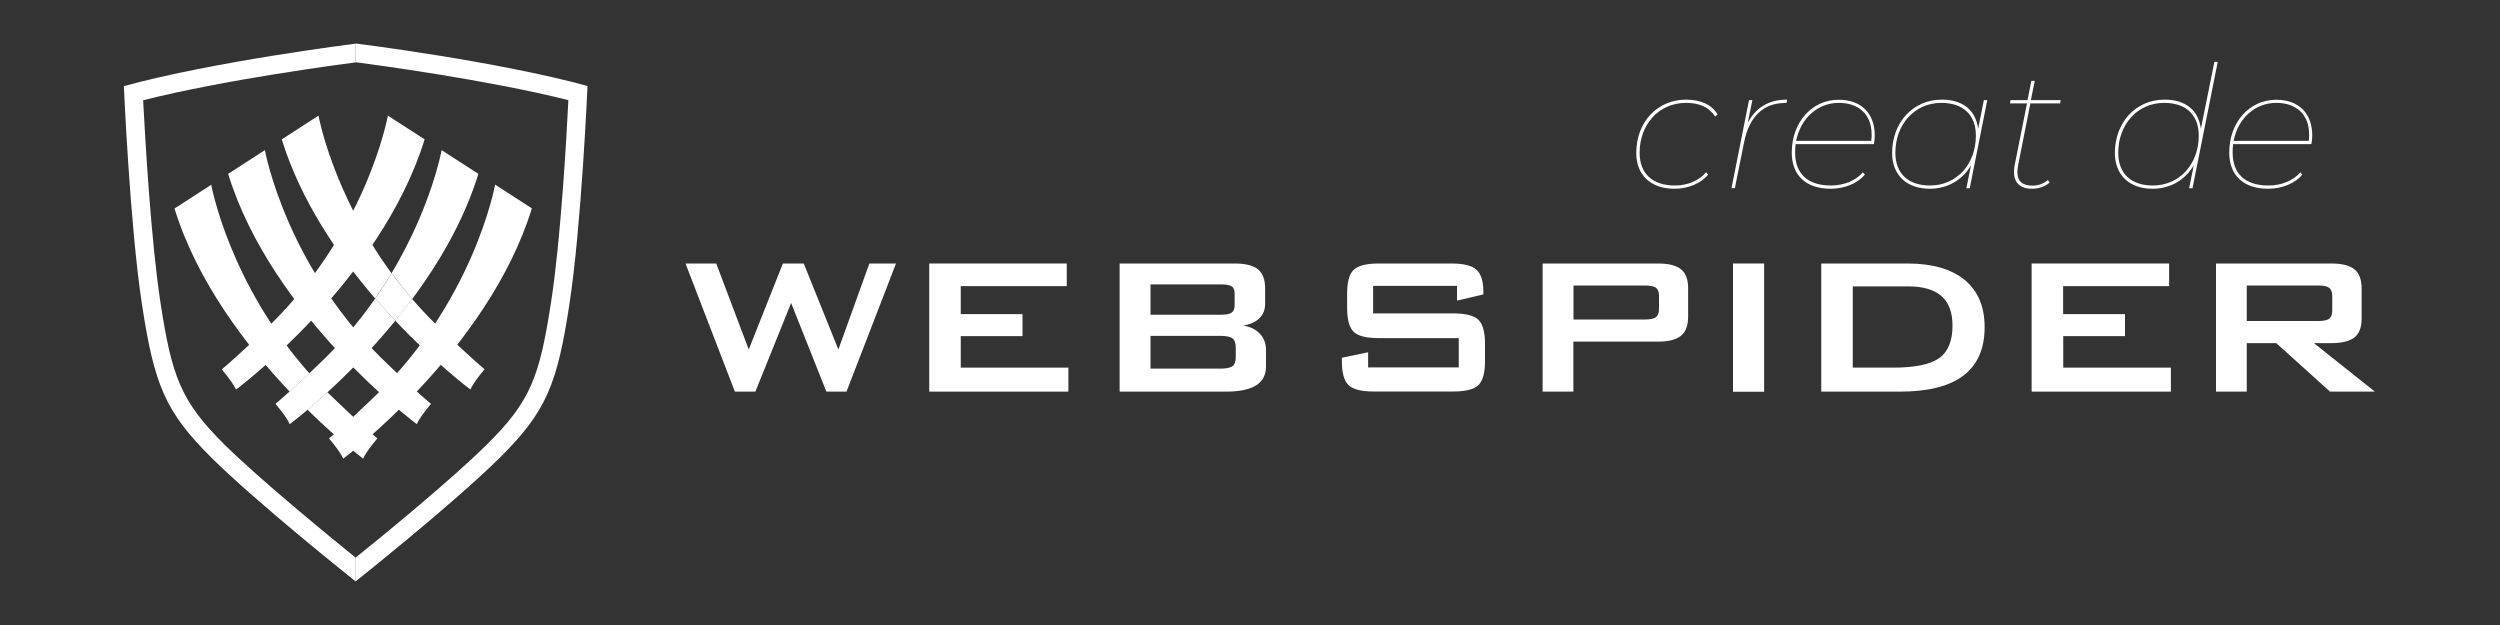
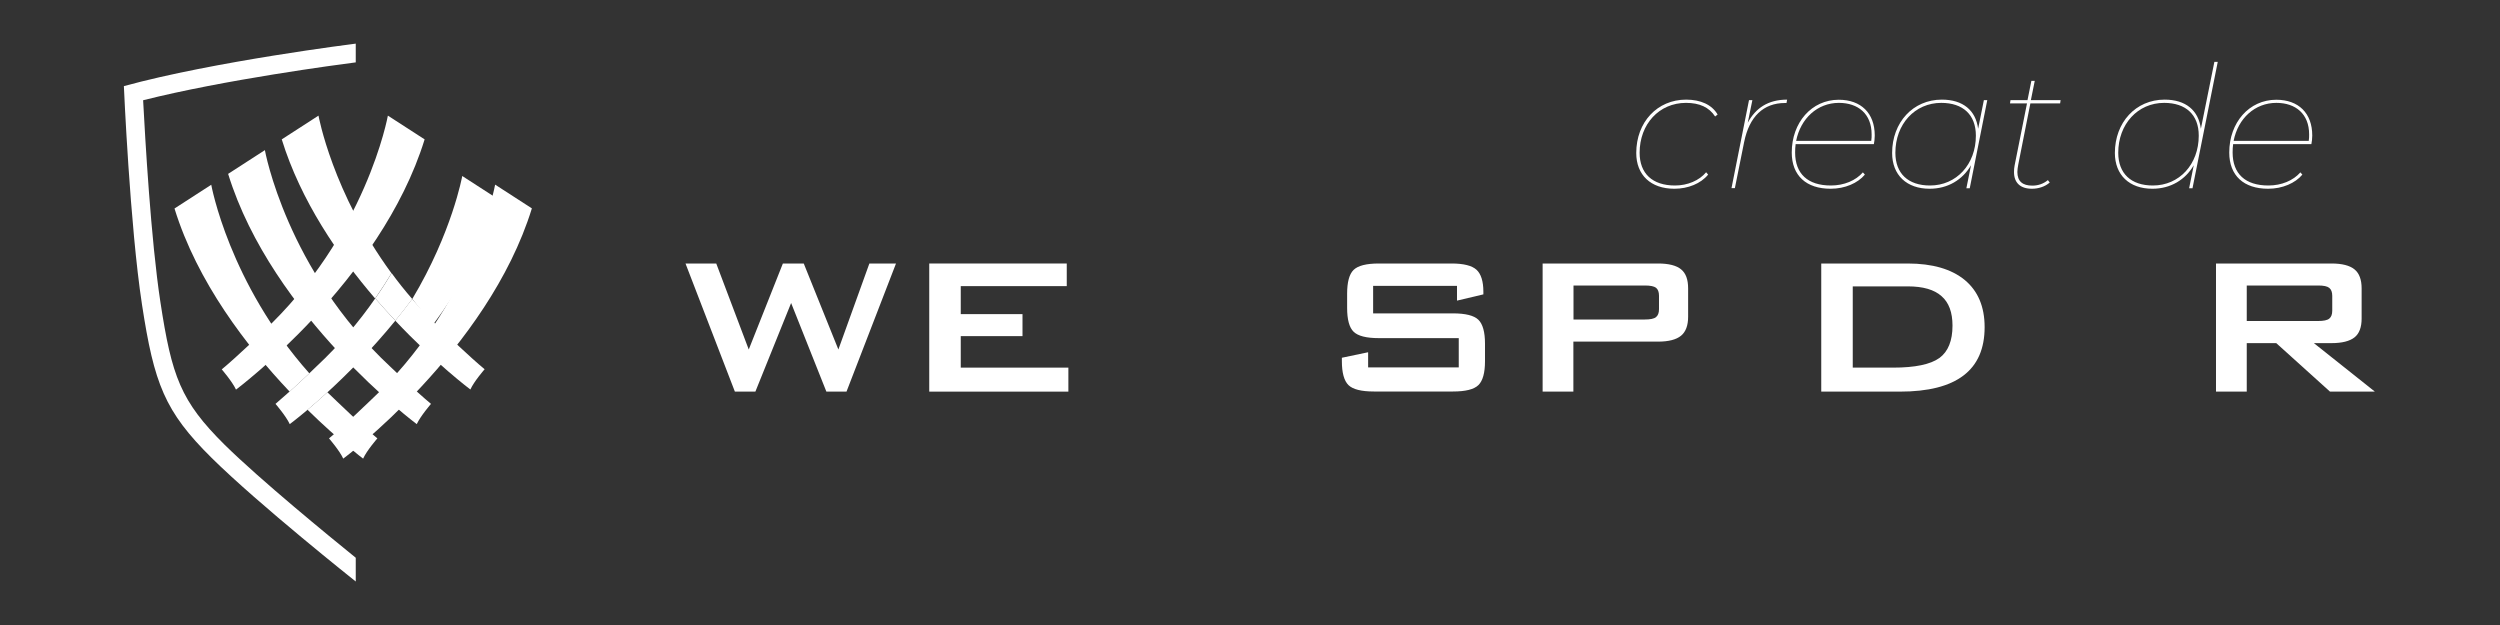
<svg xmlns="http://www.w3.org/2000/svg" version="1.2" baseProfile="tiny-ps" viewBox="0 0 200 50" width="200" height="50">
  <rect x="0" y="0" width="200" height="50" fill="#333333" stroke="none" />
  <title>logo web spider-06-svg</title>
  <style>
		tspan { white-space:pre }
		.s0 { fill: #ffffff } 
	</style>
  <g id="Layer">
    <path id="Layer" class="s0" d="m18.25 13.91l2.94-1.9c0 0 1.72 9.58 10.04 17.33c0 0 2.05 1.98 3.25 2.97c0 0-0.84 0.97-1.14 1.62c0 0-11.57-8.61-15.09-20.02z" />
  </g>
  <g id="Layer">
    <path id="Layer" class="s0" d="m18.88 31.17c-0.3-0.65-1.14-1.62-1.14-1.62c1.2-0.99 3.25-2.97 3.25-2.97c8.32-7.75 10.04-17.33 10.04-17.33l2.94 1.9c-3.52 11.4-15.09 20.01-15.09 20.02z" />
  </g>
  <g id="Layer">
    <path id="Layer" class="s0" d="m27.46 36.69c-0.3-0.65-1.14-1.62-1.14-1.62c1.2-0.99 3.25-2.97 3.25-2.97c8.32-7.75 10.04-17.33 10.04-17.33l2.94 1.9c-3.52 11.41-15.09 20.02-15.09 20.02z" />
  </g>
  <g id="Layer">
    <path id="Layer" class="s0" d="m24.6 32.78c0.45-0.38 0.99-0.85 1.59-1.4c0.25 0.24 0.49 0.48 0.75 0.72c0 0 2.05 1.98 3.25 2.97c0 0-0.85 0.97-1.14 1.62c0 0-1.93-1.44-4.45-3.91z" />
  </g>
  <g id="Layer">
    <path id="Layer" class="s0" d="m24.75 29.87c-0.41 0.38-1 0.94-1.58 1.46c-3.41-3.6-7.39-8.75-9.21-14.65l2.94-1.9c0 0 1.41 7.85 7.85 15.09z" />
  </g>
  <g id="Layer">
    <path id="Layer" class="s0" d="m31.32 21.86c-0.4 0.66-0.84 1.34-1.31 2.02c-2.93-3.41-5.95-7.81-7.47-12.73l2.94-1.9c0 0 1.11 6.16 5.84 12.61z" />
  </g>
  <g id="Layer">
    <path id="Layer" class="s0" d="m38.77 29.54c0 0-0.85 0.97-1.14 1.62c0 0-2.77-2.07-6.01-5.51c0.45-0.55 0.9-1.13 1.35-1.73c0.78 0.9 1.62 1.78 2.55 2.65c0 0 2.05 1.98 3.25 2.97z" />
  </g>
  <g id="Layer">
    <path id="Layer" class="s0" d="m30.02 23.87c0.55 0.63 1.08 1.22 1.61 1.78c-1.93 2.36-3.89 4.32-5.43 5.73c-0.6 0.55-1.14 1.02-1.59 1.4c-0.89 0.75-1.43 1.15-1.43 1.15c-0.3-0.65-1.14-1.62-1.14-1.62c0.33-0.28 0.73-0.63 1.13-0.99c0.58-0.52 1.17-1.07 1.58-1.46c0.33-0.31 0.54-0.52 0.54-0.52c1.9-1.77 3.46-3.64 4.73-5.47z" />
  </g>
  <g id="Layer">
-     <path id="Layer" class="s0" d="m32.98 23.92c-0.6-0.69-1.14-1.38-1.65-2.07c3.19-5.33 4-9.84 4-9.84l2.94 1.9c-1.14 3.7-3.13 7.1-5.29 10.01z" />
+     <path id="Layer" class="s0" d="m32.98 23.92c3.19-5.33 4-9.84 4-9.84l2.94 1.9c-1.14 3.7-3.13 7.1-5.29 10.01z" />
  </g>
  <path id="Layer" class="s0" d="m32.98 23.92c-0.44 0.6-0.9 1.18-1.35 1.73c-0.53-0.56-1.07-1.15-1.61-1.78c0.48-0.68 0.91-1.36 1.31-2.02c0.5 0.69 1.05 1.38 1.65 2.07z" />
  <g id="Layer">
    <path id="Layer" class="s0" d="m28.46 44.62v1.9c0 0-7.77-6.17-11.53-9.89c-3.76-3.72-4.6-5.93-5.57-12.26c-0.97-6.33-1.45-17.48-1.45-17.48c7.19-1.98 18.55-3.4 18.55-3.4v1.5c-1.41 0.18-10.52 1.39-17.01 3.03c0.16 3.03 0.62 11.16 1.38 16.13c0.91 5.97 1.62 7.94 5.14 11.43c2.91 2.86 8.33 7.29 10.49 9.04z" />
-     <path id="Layer" class="s0" d="m47 6.88c0 0-0.48 11.15-1.45 17.48c-0.97 6.33-1.81 8.54-5.57 12.26c-3.76 3.72-11.53 9.89-11.53 9.89v-1.9c2.16-1.74 7.59-6.17 10.49-9.04c3.53-3.48 4.23-5.45 5.15-11.43c0.77-4.97 1.23-13.09 1.38-16.13c-6.49-1.63-15.6-2.85-17.01-3.03v-1.5c0 0 11.37 1.42 18.54 3.4z" />
  </g>
  <g id="Layer">
    <path id="Layer" class="s0" d="m116.56 22.87h-6.71v2.2h6.39c1 0 1.68 0.17 2.03 0.51c0.35 0.34 0.53 0.98 0.53 1.91v1.41c0 0.93-0.18 1.57-0.53 1.91c-0.35 0.34-1.03 0.51-2.03 0.51h-6.33c-1 0-1.68-0.17-2.03-0.51c-0.35-0.34-0.53-0.98-0.53-1.91v-0.28l2.1-0.44v1.21h7.25v-2.34h-6.39c-1 0-1.67-0.17-2.02-0.51c-0.35-0.34-0.52-0.98-0.52-1.91v-1.13c0-0.93 0.17-1.57 0.52-1.91c0.35-0.34 1.02-0.51 2.02-0.51h5.82c0.96 0 1.63 0.17 1.99 0.5c0.36 0.33 0.55 0.92 0.55 1.76v0.21l-2.11 0.5v-1.18h0z" />
    <path id="Layer" fill-rule="evenodd" class="s0" d="m123.41 21.08h9.24c0.85 0 1.47 0.16 1.84 0.47c0.38 0.31 0.56 0.82 0.56 1.52v2.27c0 0.7-0.19 1.21-0.57 1.52c-0.38 0.31-0.99 0.47-1.84 0.47h-6.77v4h-2.46v-10.25zm8.18 1.76h-5.71v2.72h5.71c0.43 0 0.73-0.06 0.89-0.19c0.16-0.13 0.24-0.34 0.24-0.64v-1.07c0-0.3-0.08-0.51-0.24-0.64c-0.16-0.12-0.46-0.18-0.89-0.18z" />
-     <path id="Layer" class="s0" d="m138.64 31.33v-10.25h2.49v10.26h-2.49v-0.01z" />
    <path id="Layer" fill-rule="evenodd" class="s0" d="m145.7 31.33v-10.25h6.91c1.98 0 3.5 0.44 4.57 1.32c1.06 0.88 1.59 2.14 1.59 3.77c0 1.72-0.56 3.01-1.69 3.87c-1.13 0.86-2.82 1.29-5.1 1.29h-6.28zm5.75-1.92c1.76 0 2.99-0.26 3.7-0.77c0.7-0.51 1.05-1.38 1.05-2.59c0-1.06-0.29-1.85-0.88-2.36c-0.58-0.52-1.48-0.78-2.69-0.78h-4.41v6.5h3.23z" />
-     <path id="Layer" class="s0" d="m162.53 31.33v-10.25h11v1.81h-8.48v2.24h4.95v1.76h-4.94v2.52h8.61v1.92h-11.14z" />
    <path id="Layer" fill-rule="evenodd" class="s0" d="m177.28 21.08h9.24c0.85 0 1.46 0.16 1.84 0.47c0.38 0.31 0.57 0.82 0.57 1.52v2.42c0 0.69-0.19 1.2-0.57 1.5c-0.38 0.3-0.99 0.46-1.84 0.46h-1.41l4.88 3.88h-3.59l-4.3-3.88h-2.36v3.88h-2.46v-10.25zm8.17 1.76h-5.71v2.84h5.71c0.43 0 0.73-0.06 0.89-0.19c0.16-0.13 0.24-0.34 0.24-0.64v-1.18c0-0.3-0.08-0.51-0.24-0.64c-0.16-0.13-0.45-0.19-0.89-0.19z" />
  </g>
  <g id="Layer">
    <path id="Layer" class="s0" d="m58.79 31.33l-3.95-10.25h2.46l2.6 6.88l2.73-6.88h1.67l2.77 6.88l2.48-6.88h2.13l-3.96 10.25h-1.61l-2.82-7.09l-2.86 7.09h-1.64z" />
    <path id="Layer" class="s0" d="m74.34 31.33v-10.25h11v1.81h-8.48v2.24h4.94v1.76h-4.94v2.52h8.61v1.92h-11.13z" />
-     <path id="Layer" fill-rule="evenodd" class="s0" d="m89.57 31.33v-10.25h9.21c0.86 0 1.48 0.16 1.86 0.47c0.38 0.31 0.57 0.82 0.57 1.52v1.23c0 0.47-0.15 0.85-0.45 1.15c-0.3 0.3-0.73 0.5-1.3 0.6c0.58 0.09 1.02 0.31 1.34 0.66c0.32 0.34 0.48 0.78 0.48 1.3v1.31c0 0.67-0.26 1.17-0.79 1.51c-0.53 0.33-1.33 0.5-2.39 0.5h-8.53zm8.07-8.58h-5.6v2.43h5.6c0.43 0 0.73-0.05 0.89-0.17c0.16-0.11 0.24-0.3 0.24-0.57v-0.97c0-0.27-0.08-0.46-0.23-0.56c-0.16-0.11-0.46-0.16-0.9-0.16zm0 4.12h-5.6v2.62h5.6c0.47 0 0.8-0.07 0.97-0.2c0.17-0.13 0.25-0.37 0.25-0.71v-0.78c0-0.34-0.08-0.58-0.25-0.72c-0.18-0.14-0.5-0.21-0.97-0.21z" />
  </g>
  <g id="Layer">
    <path id="Layer" class="s0" d="m130.9 12.24c0-2.47 1.68-4.27 3.99-4.27c1.17 0 2.06 0.41 2.52 1.19l-0.2 0.16c-0.48-0.74-1.25-1.09-2.33-1.09c-2.15 0-3.71 1.7-3.71 3.99c0 1.66 1.02 2.62 2.83 2.62c1.01 0 1.94-0.4 2.49-1.06l0.16 0.19c-0.59 0.72-1.61 1.13-2.7 1.13c-1.89 0-3.05-1.1-3.05-2.86z" />
    <path id="Layer" class="s0" d="m142.97 7.97l-0.05 0.27h-0.12c-1.73 0-2.86 1.09-3.27 3.13l-0.74 3.68h-0.27l1.4-7.04h0.27l-0.37 1.81c0.62-1.16 1.61-1.85 3.15-1.85z" />
    <path id="Layer" fill-rule="evenodd" class="s0" d="m143.61 12.2c0 1.7 1.01 2.64 2.86 2.64c1.06 0 1.99-0.4 2.56-1.05l0.16 0.18c-0.57 0.68-1.59 1.13-2.74 1.13c-1.95 0-3.11-1.05-3.11-2.9c0-2.4 1.59-4.22 3.76-4.22c1.79 0 2.88 1.08 2.88 2.86c0 0.25-0.03 0.49-0.07 0.69h-6.26c-0.03 0.22-0.04 0.44-0.04 0.67zm0.08-0.93h6.01c0.03-0.18 0.03-0.35 0.03-0.52c0-1.64-1.08-2.52-2.62-2.52c-1.71 0-3.06 1.24-3.42 3.04z" />
    <path id="Layer" fill-rule="evenodd" class="s0" d="m158.98 8.02l-1.4 7.04h-0.27l0.37-1.84c-0.67 1.16-1.85 1.88-3.31 1.88c-1.84 0-3-1.1-3-2.86c0-2.44 1.66-4.27 3.98-4.27c1.69 0 2.71 0.86 2.9 2.33l0.46-2.29h0.27v0.01zm-0.91 2.83c0-1.66-1.02-2.62-2.77-2.62c-2.11 0-3.67 1.7-3.67 3.99c0 1.66 1.02 2.62 2.77 2.62c2.11 0 3.67-1.69 3.67-3.99z" />
    <path id="Layer" class="s0" d="m161.46 13.17c-0.04 0.22-0.07 0.41-0.07 0.59c0 0.74 0.41 1.09 1.2 1.09c0.46 0 0.89-0.15 1.24-0.44l0.15 0.19c-0.38 0.34-0.93 0.5-1.42 0.5c-0.95 0-1.44-0.49-1.44-1.34c0-0.16 0.01-0.34 0.05-0.53l0.99-4.96h-1.36l0.04-0.26h1.36l0.31-1.54h0.27l-0.31 1.54h2.38l-0.04 0.26h-2.38l-0.97 4.9z" />
    <path id="Layer" fill-rule="evenodd" class="s0" d="m175.4 15.06h-0.27l0.37-1.84c-0.67 1.16-1.85 1.88-3.31 1.88c-1.84 0-3-1.1-3-2.86c0-2.44 1.66-4.27 3.98-4.27c1.69 0 2.71 0.86 2.9 2.33l1.08-5.35h0.27l-2.02 10.11zm0.5-4.21c0-1.66-1.02-2.62-2.77-2.62c-2.11 0-3.67 1.7-3.67 3.99c0 1.66 1.02 2.62 2.77 2.62c2.11 0 3.67-1.69 3.67-3.99z" />
    <path id="Layer" fill-rule="evenodd" class="s0" d="m178.61 12.2c0 1.7 1.01 2.64 2.86 2.64c1.06 0 1.99-0.4 2.56-1.05l0.16 0.18c-0.57 0.68-1.59 1.13-2.74 1.13c-1.95 0-3.11-1.05-3.11-2.9c0-2.4 1.59-4.22 3.76-4.22c1.79 0 2.88 1.08 2.88 2.86c0 0.25-0.03 0.49-0.07 0.69h-6.26c-0.03 0.22-0.04 0.44-0.04 0.67zm0.08-0.93h6.01c0.03-0.18 0.03-0.35 0.03-0.52c0-1.64-1.08-2.52-2.62-2.52c-1.72 0-3.07 1.24-3.42 3.04z" />
  </g>
</svg>